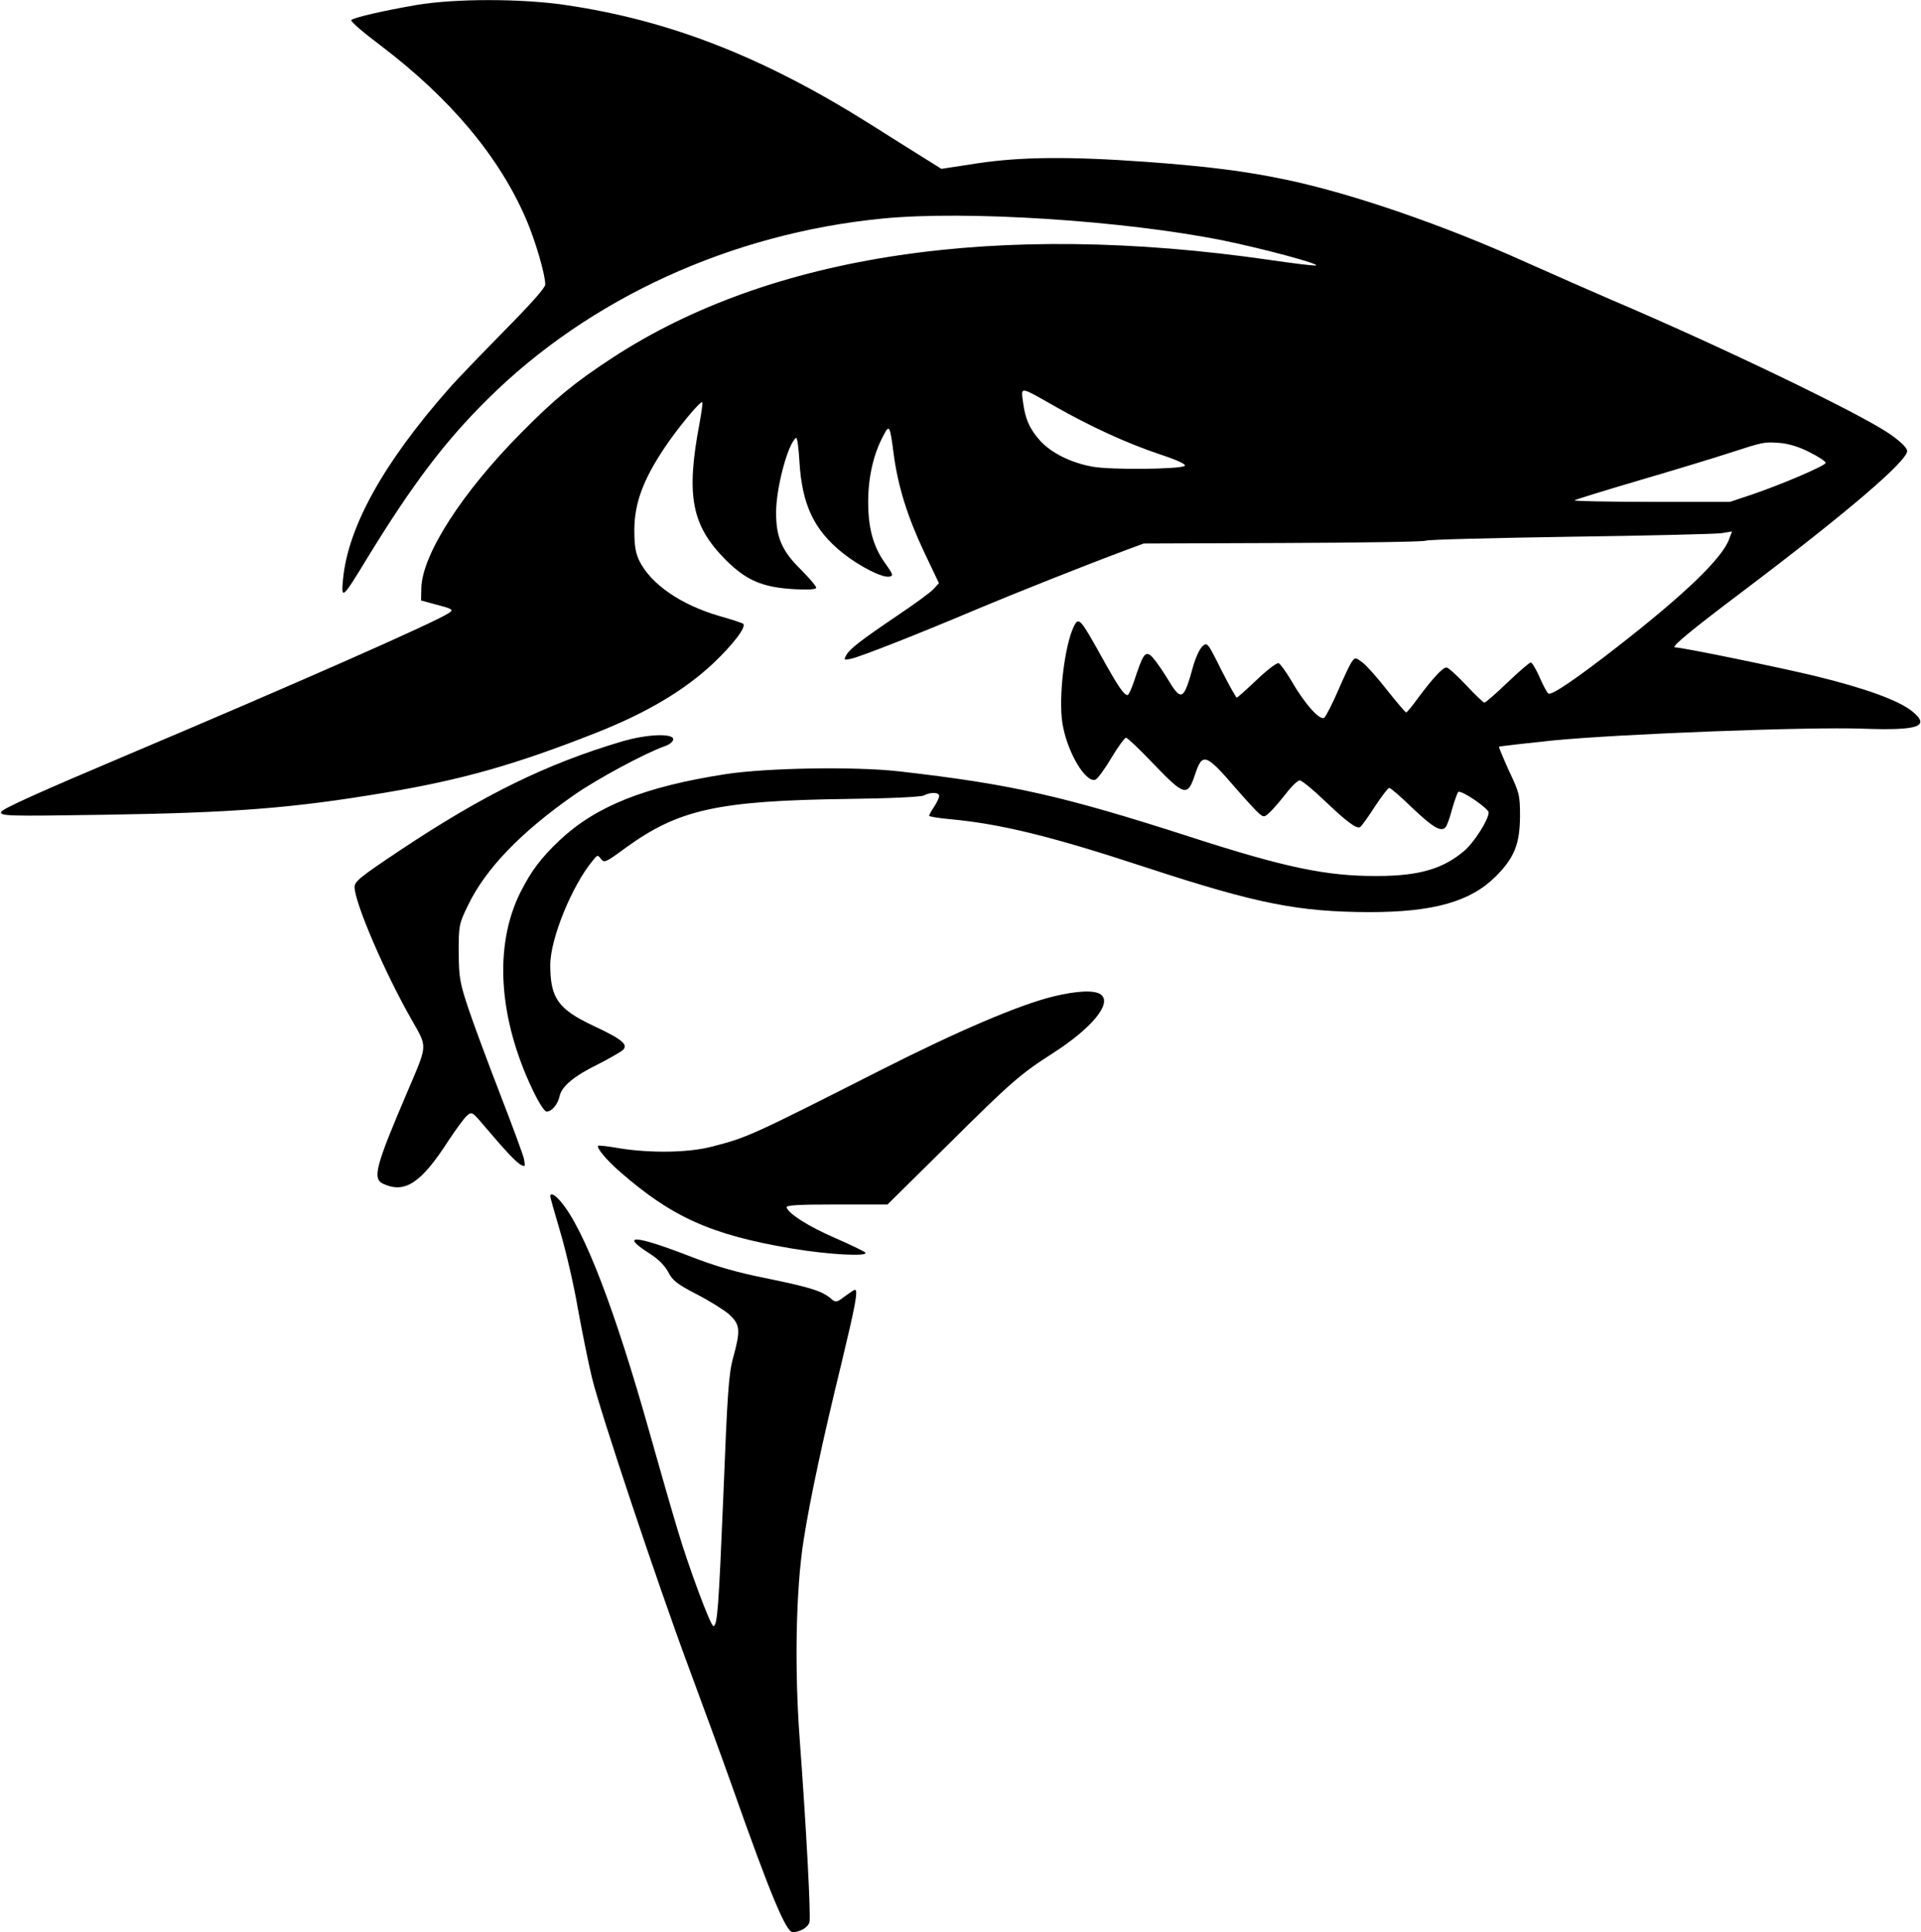
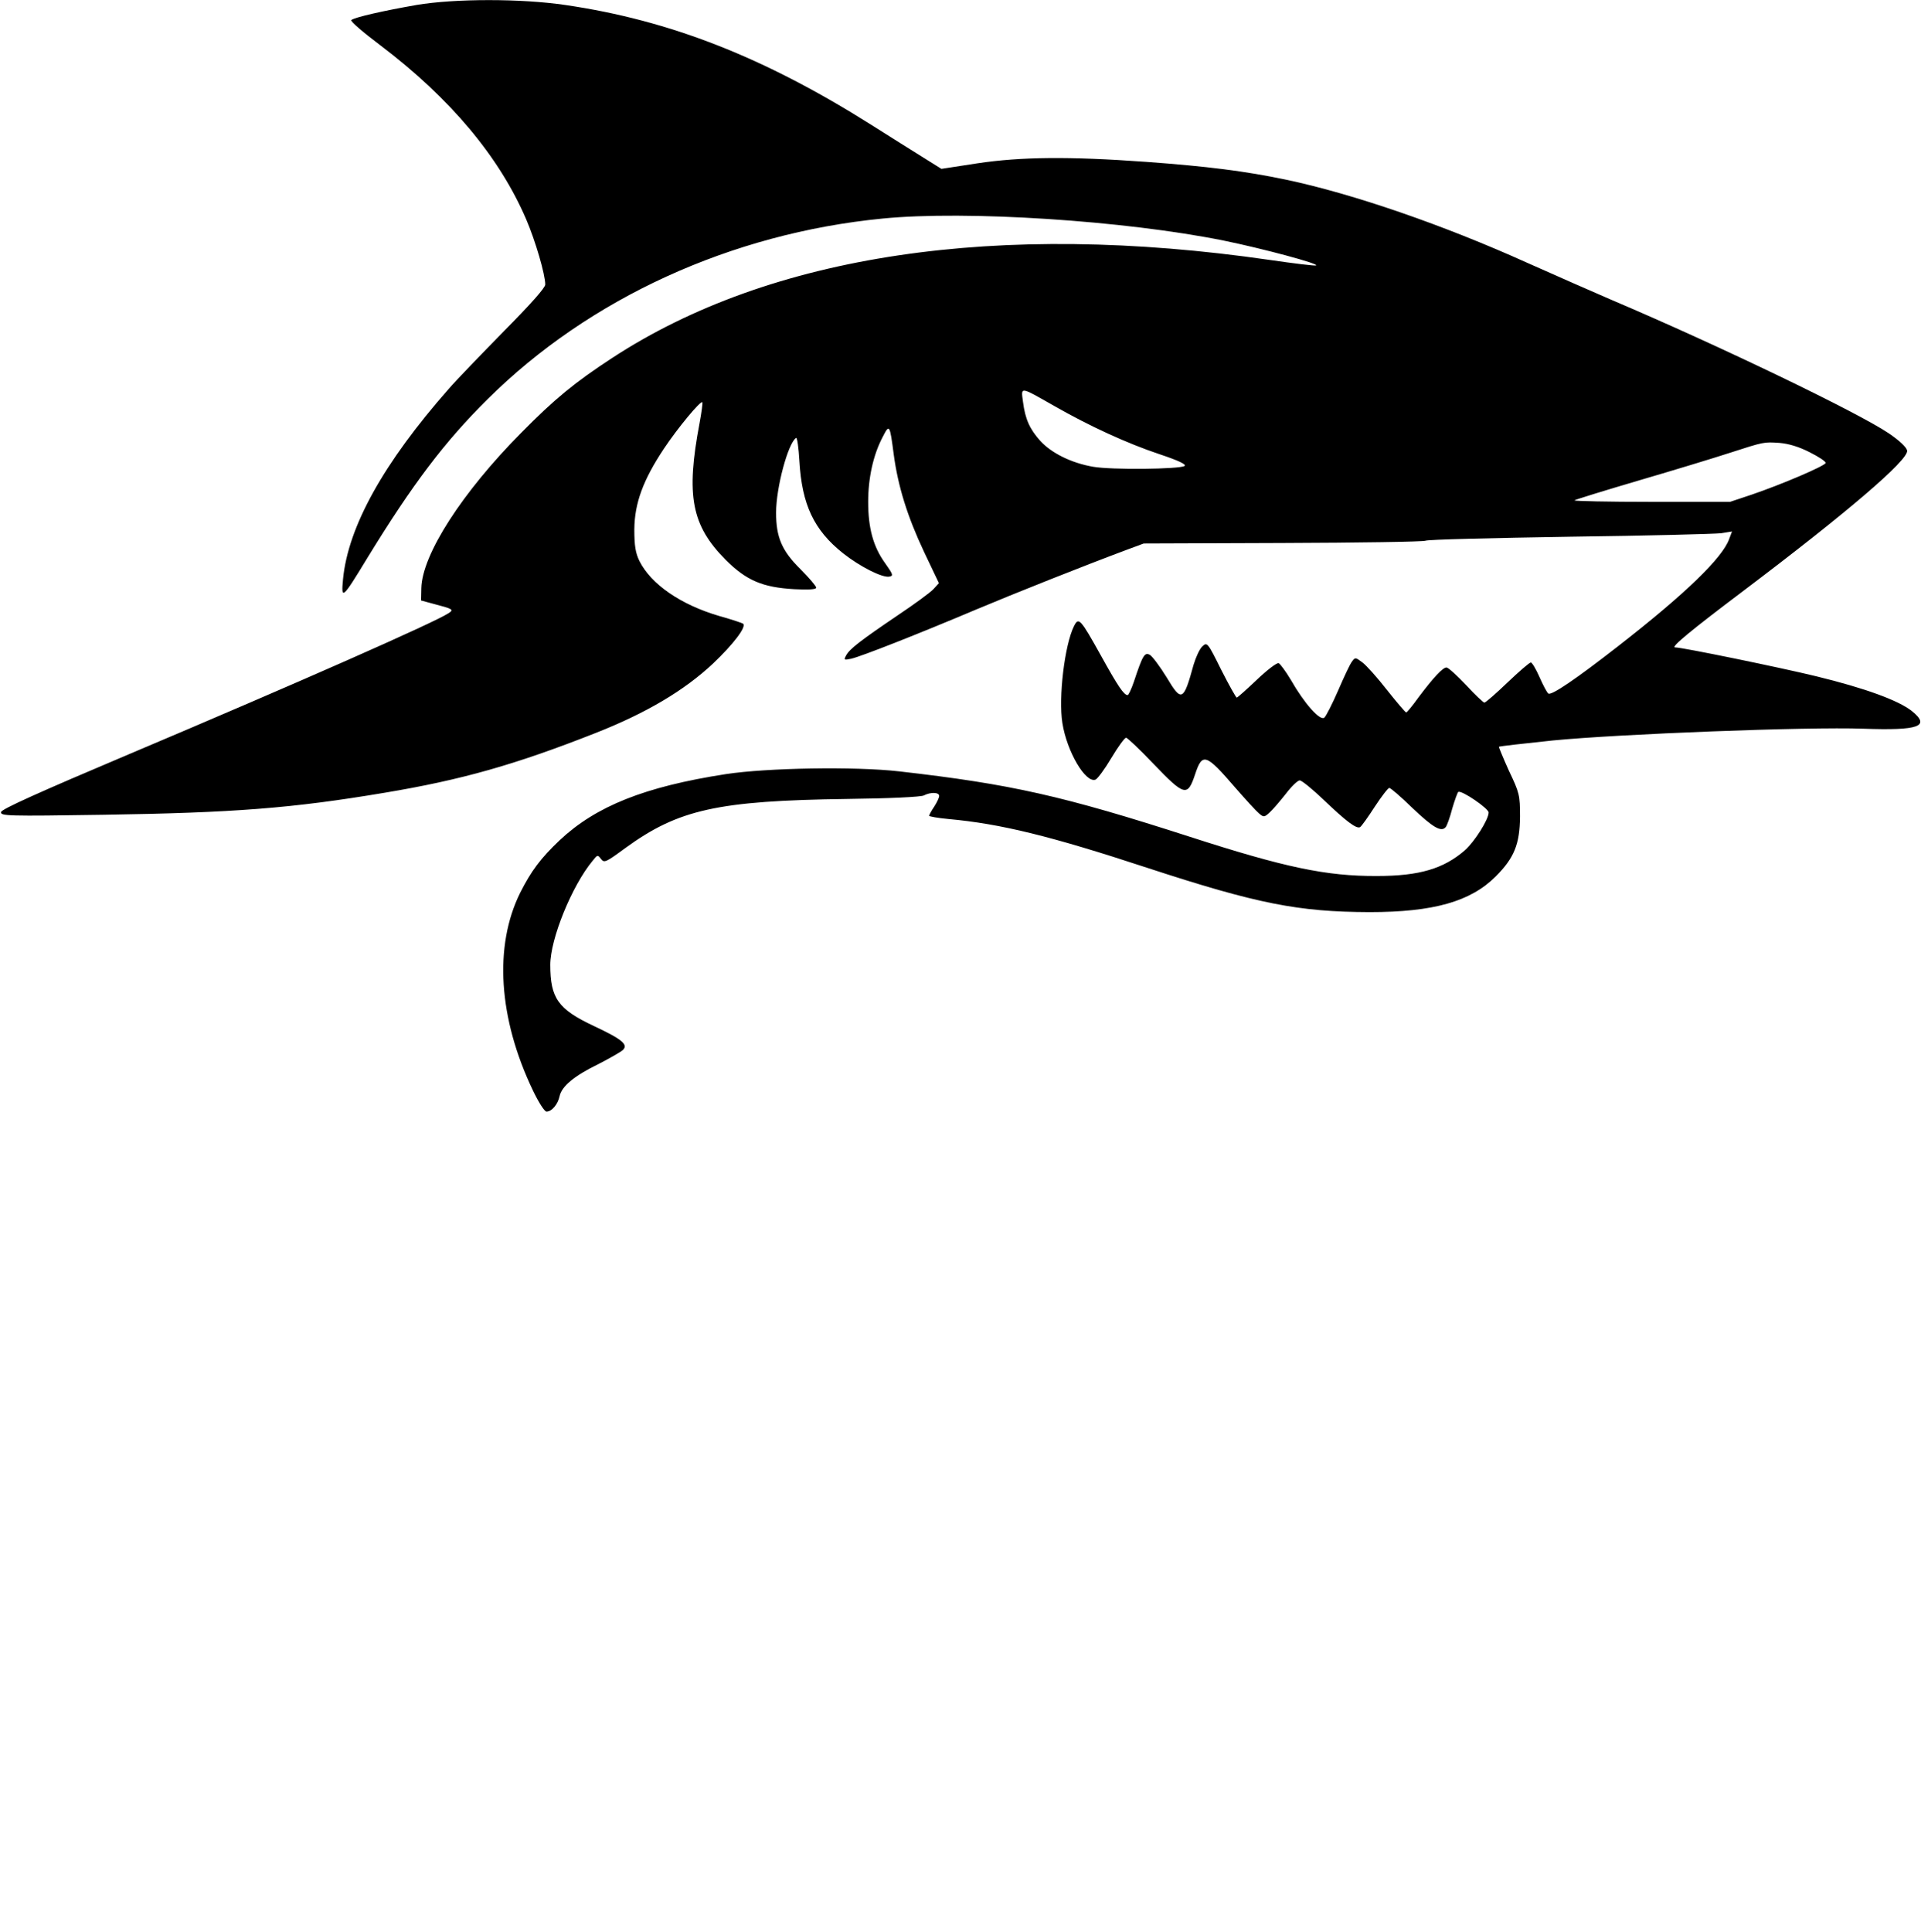
<svg xmlns="http://www.w3.org/2000/svg" version="1.0" width="202.366mm" height="203.519mm" viewBox="0 0 765 770" preserveAspectRatio="xMidYMid meet">
  <g transform="translate(0,770) scale(0.1,-0.1)" fill="#000000" stroke="none">
    <path d="M1656 7680 c-127 -22 -247 -49 -259 -60 -5 -4 47 -49 115 -100 280 -212 475 -445 582 -694 37 -86 76 -220 76 -260 0 -13 -60 -80 -164 -185 -90 -92 -190 -195 -221 -231 -259 -294 -401 -549 -421 -758 -8 -84 -3 -80 96 83 180 294 309 465 481 635 404 401 970 660 1573 719 333 33 966 -8 1361 -88 152 -31 384 -93 367 -99 -6 -2 -88 8 -184 22 -1084 157 -1991 22 -2622 -391 -147 -96 -228 -162 -362 -298 -235 -237 -395 -485 -398 -619 l-1 -49 48 -13 c80 -21 84 -23 61 -38 -56 -37 -602 -278 -1274 -562 -357 -151 -506 -218 -509 -230 -3 -16 24 -17 410 -11 519 8 751 26 1120 88 305 51 518 111 840 238 201 79 353 169 468 277 79 75 133 145 120 158 -3 3 -45 17 -95 31 -154 45 -273 127 -319 220 -15 31 -20 60 -20 125 1 105 35 197 118 322 56 84 146 192 153 185 2 -2 -3 -40 -11 -83 -55 -290 -32 -408 104 -545 82 -82 147 -110 274 -117 56 -3 87 -1 87 6 0 6 -28 39 -63 74 -74 73 -97 127 -97 225 0 100 48 278 80 298 4 2 10 -39 13 -93 10 -173 58 -275 174 -367 67 -53 156 -98 184 -93 17 3 16 8 -16 53 -48 66 -68 141 -68 245 0 95 20 186 57 257 28 55 29 53 45 -69 17 -126 54 -246 121 -388 l59 -124 -22 -24 c-12 -13 -76 -60 -142 -104 -149 -101 -192 -134 -206 -160 -10 -19 -8 -19 21 -13 39 9 261 96 495 195 157 66 434 176 600 238 l70 26 553 2 c304 1 560 5 570 9 9 5 269 11 577 16 308 4 579 11 602 14 l43 7 -11 -29 c-26 -76 -177 -221 -444 -429 -167 -130 -264 -196 -277 -188 -5 3 -21 33 -35 65 -14 32 -30 59 -35 59 -5 0 -47 -36 -93 -80 -46 -44 -87 -80 -92 -80 -4 0 -37 31 -73 70 -36 38 -71 70 -78 70 -15 0 -52 -40 -110 -117 -25 -35 -48 -63 -51 -62 -3 0 -37 40 -76 89 -38 49 -83 99 -98 110 -28 21 -29 21 -42 3 -8 -10 -32 -62 -55 -115 -23 -53 -48 -102 -55 -108 -17 -14 -80 57 -133 150 -21 35 -43 65 -49 67 -7 3 -46 -27 -87 -66 -41 -39 -77 -71 -80 -71 -3 0 -31 50 -62 111 -54 109 -56 111 -75 93 -11 -10 -26 -43 -35 -73 -40 -146 -48 -150 -107 -51 -27 44 -57 84 -67 90 -21 12 -29 -1 -64 -107 -10 -29 -21 -53 -25 -53 -15 0 -39 36 -105 155 -84 151 -90 157 -109 119 -37 -75 -62 -283 -46 -385 18 -115 93 -241 132 -226 8 3 37 42 63 86 27 45 53 81 59 81 5 0 55 -47 110 -105 123 -128 135 -131 165 -41 29 88 43 83 161 -54 41 -47 83 -93 94 -102 19 -16 21 -15 43 5 13 12 41 45 64 74 22 29 47 53 55 53 8 0 51 -35 96 -78 90 -86 131 -117 145 -108 5 3 31 39 58 81 27 41 53 75 58 75 5 0 46 -35 90 -78 83 -79 117 -100 135 -78 5 6 17 39 26 74 10 34 21 64 24 66 13 8 121 -66 121 -82 0 -28 -56 -116 -94 -150 -85 -74 -182 -103 -351 -103 -202 -1 -368 34 -748 157 -503 162 -709 209 -1157 260 -176 20 -526 14 -690 -11 -324 -50 -518 -128 -662 -263 -77 -73 -114 -123 -158 -210 -105 -212 -87 -500 51 -788 22 -46 46 -84 54 -84 21 0 45 29 52 61 8 39 57 81 156 129 45 23 88 48 96 55 23 22 -2 43 -115 96 -143 67 -174 111 -174 244 0 103 86 315 169 415 19 24 20 24 33 7 13 -17 19 -14 98 44 211 153 366 188 883 195 170 2 295 8 306 14 27 14 61 13 61 -2 0 -7 -9 -26 -20 -43 -11 -16 -20 -33 -20 -36 0 -3 35 -9 77 -13 209 -19 408 -68 794 -195 437 -143 600 -175 884 -176 255 0 403 42 503 142 74 74 96 129 97 238 0 86 -2 95 -44 183 -23 51 -41 95 -40 96 2 2 99 13 214 25 267 26 1017 55 1237 47 224 -8 271 9 194 71 -54 42 -184 90 -381 138 -144 35 -533 115 -562 115 -19 0 65 69 272 225 413 312 658 521 653 559 -2 13 -29 39 -73 69 -123 83 -675 349 -1108 533 -72 31 -222 97 -332 146 -334 151 -697 276 -963 332 -163 34 -312 53 -559 71 -305 22 -498 20 -671 -6 l-143 -22 -72 45 c-40 25 -133 83 -207 130 -426 269 -802 417 -1220 478 -177 26 -438 26 -594 0z m2543 -1598 c140 -80 290 -149 419 -192 75 -25 109 -41 100 -47 -21 -13 -292 -16 -365 -3 -86 15 -165 54 -210 103 -42 47 -60 86 -69 156 -8 61 -14 62 125 -17z m3010 -184 c36 -18 65 -37 64 -43 -3 -12 -174 -85 -294 -126 l-87 -29 -313 0 c-172 0 -310 3 -307 6 3 3 120 39 259 80 140 41 301 90 359 109 139 45 137 44 199 40 36 -3 77 -15 120 -37z" />
-     <path d="M2475 4745 c-300 -89 -549 -211 -880 -431 -165 -110 -185 -127 -185 -149 0 -61 120 -341 227 -528 64 -113 65 -96 -14 -282 -131 -306 -143 -353 -98 -373 86 -39 150 3 259 172 29 44 62 89 73 99 20 18 22 17 69 -39 85 -100 127 -145 147 -156 17 -9 18 -7 12 24 -4 18 -47 134 -95 258 -48 124 -105 277 -126 340 -35 105 -38 124 -39 225 0 106 1 113 36 185 70 147 212 294 424 442 92 64 283 167 363 195 18 6 32 18 32 27 0 25 -108 20 -205 -9z" />
-     <path d="M4195 3729 c-135 -33 -377 -136 -685 -292 -517 -262 -534 -270 -674 -306 -94 -25 -246 -27 -371 -7 -44 8 -82 12 -84 10 -8 -7 31 -55 86 -103 207 -181 364 -252 683 -306 147 -25 313 -34 295 -16 -6 5 -59 31 -119 57 -106 46 -185 96 -194 122 -3 9 41 12 199 12 l203 0 236 233 c258 256 292 286 425 371 155 100 236 199 189 233 -25 18 -94 15 -189 -8z" />
-     <path d="M2190 2932 c0 -4 18 -68 40 -142 22 -74 54 -211 70 -305 17 -93 42 -217 56 -275 35 -143 259 -813 384 -1150 56 -151 136 -369 177 -485 150 -425 213 -575 239 -575 29 0 62 20 67 40 6 23 -12 367 -39 730 -21 283 -15 593 15 788 26 166 75 396 152 711 55 229 67 291 53 291 -3 0 -21 -12 -40 -26 -31 -24 -36 -25 -52 -12 -35 32 -82 47 -252 82 -131 26 -212 50 -320 92 -212 82 -275 86 -155 9 35 -22 61 -48 75 -74 17 -34 35 -48 112 -88 51 -26 110 -63 131 -81 44 -41 46 -62 16 -172 -18 -65 -23 -140 -39 -545 -19 -456 -24 -525 -40 -525 -11 0 -100 239 -143 385 -20 66 -70 239 -111 385 -138 491 -261 811 -353 920 -24 29 -43 39 -43 22z" />
  </g>
</svg>